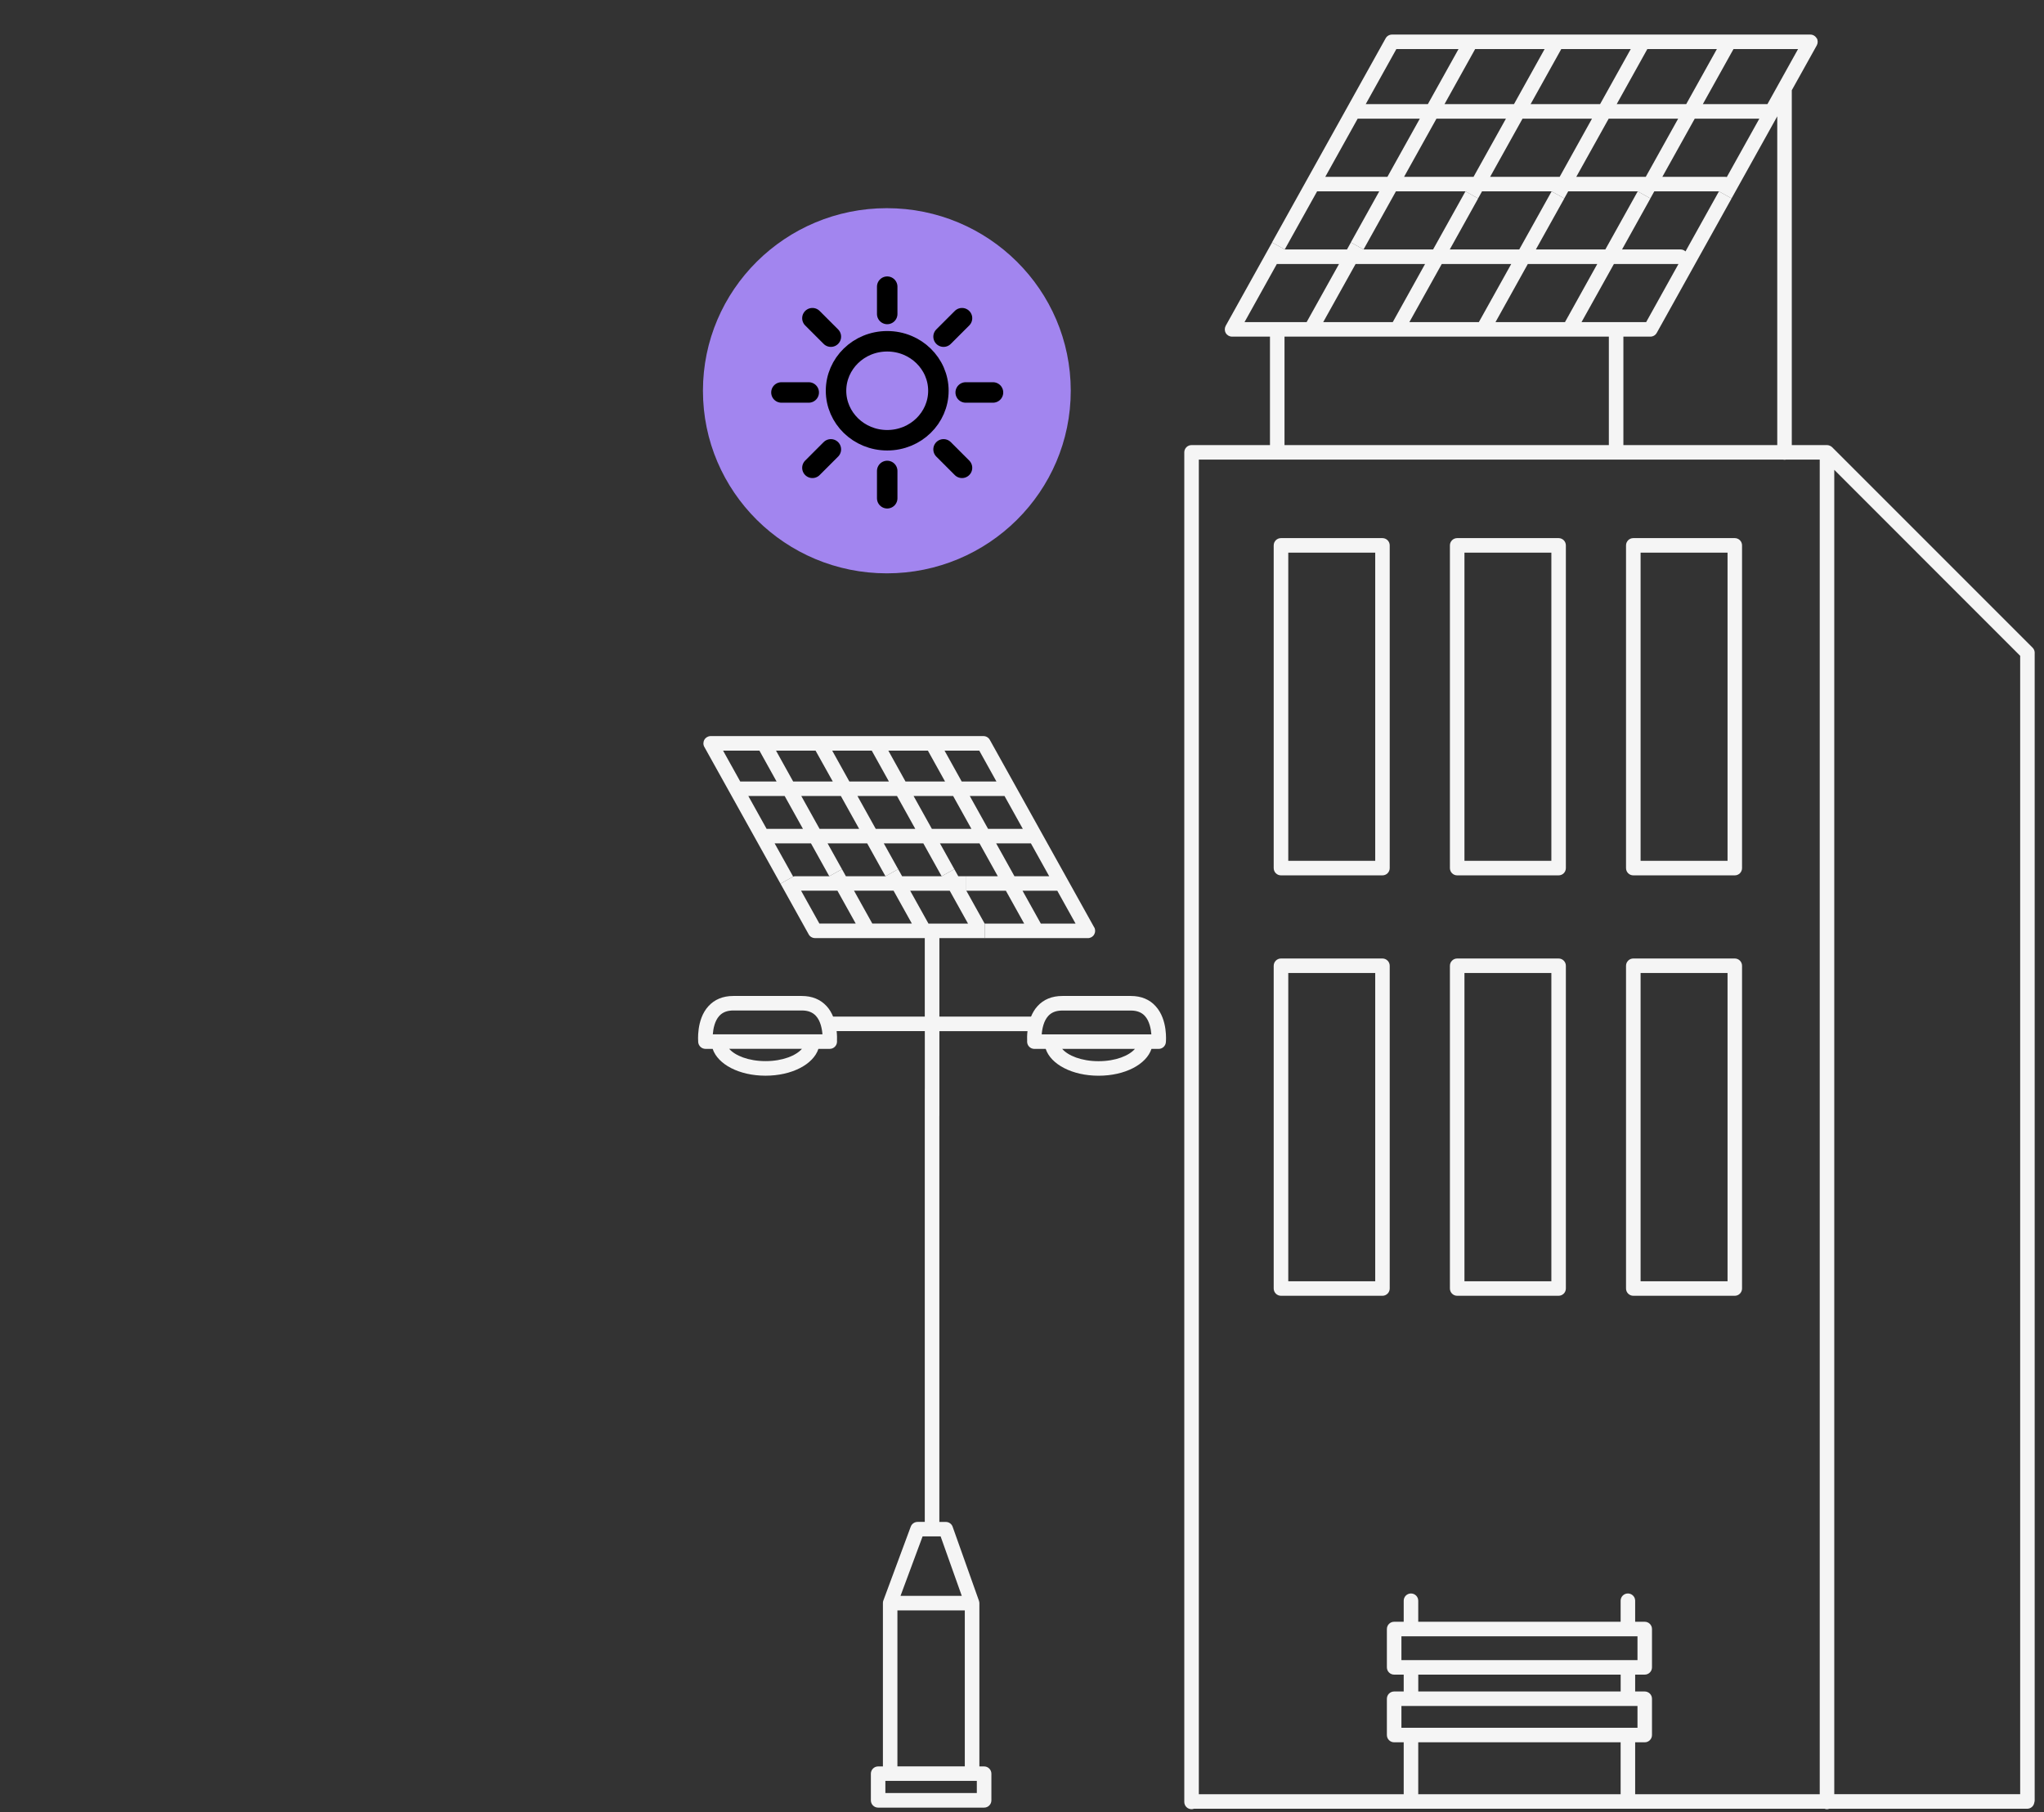
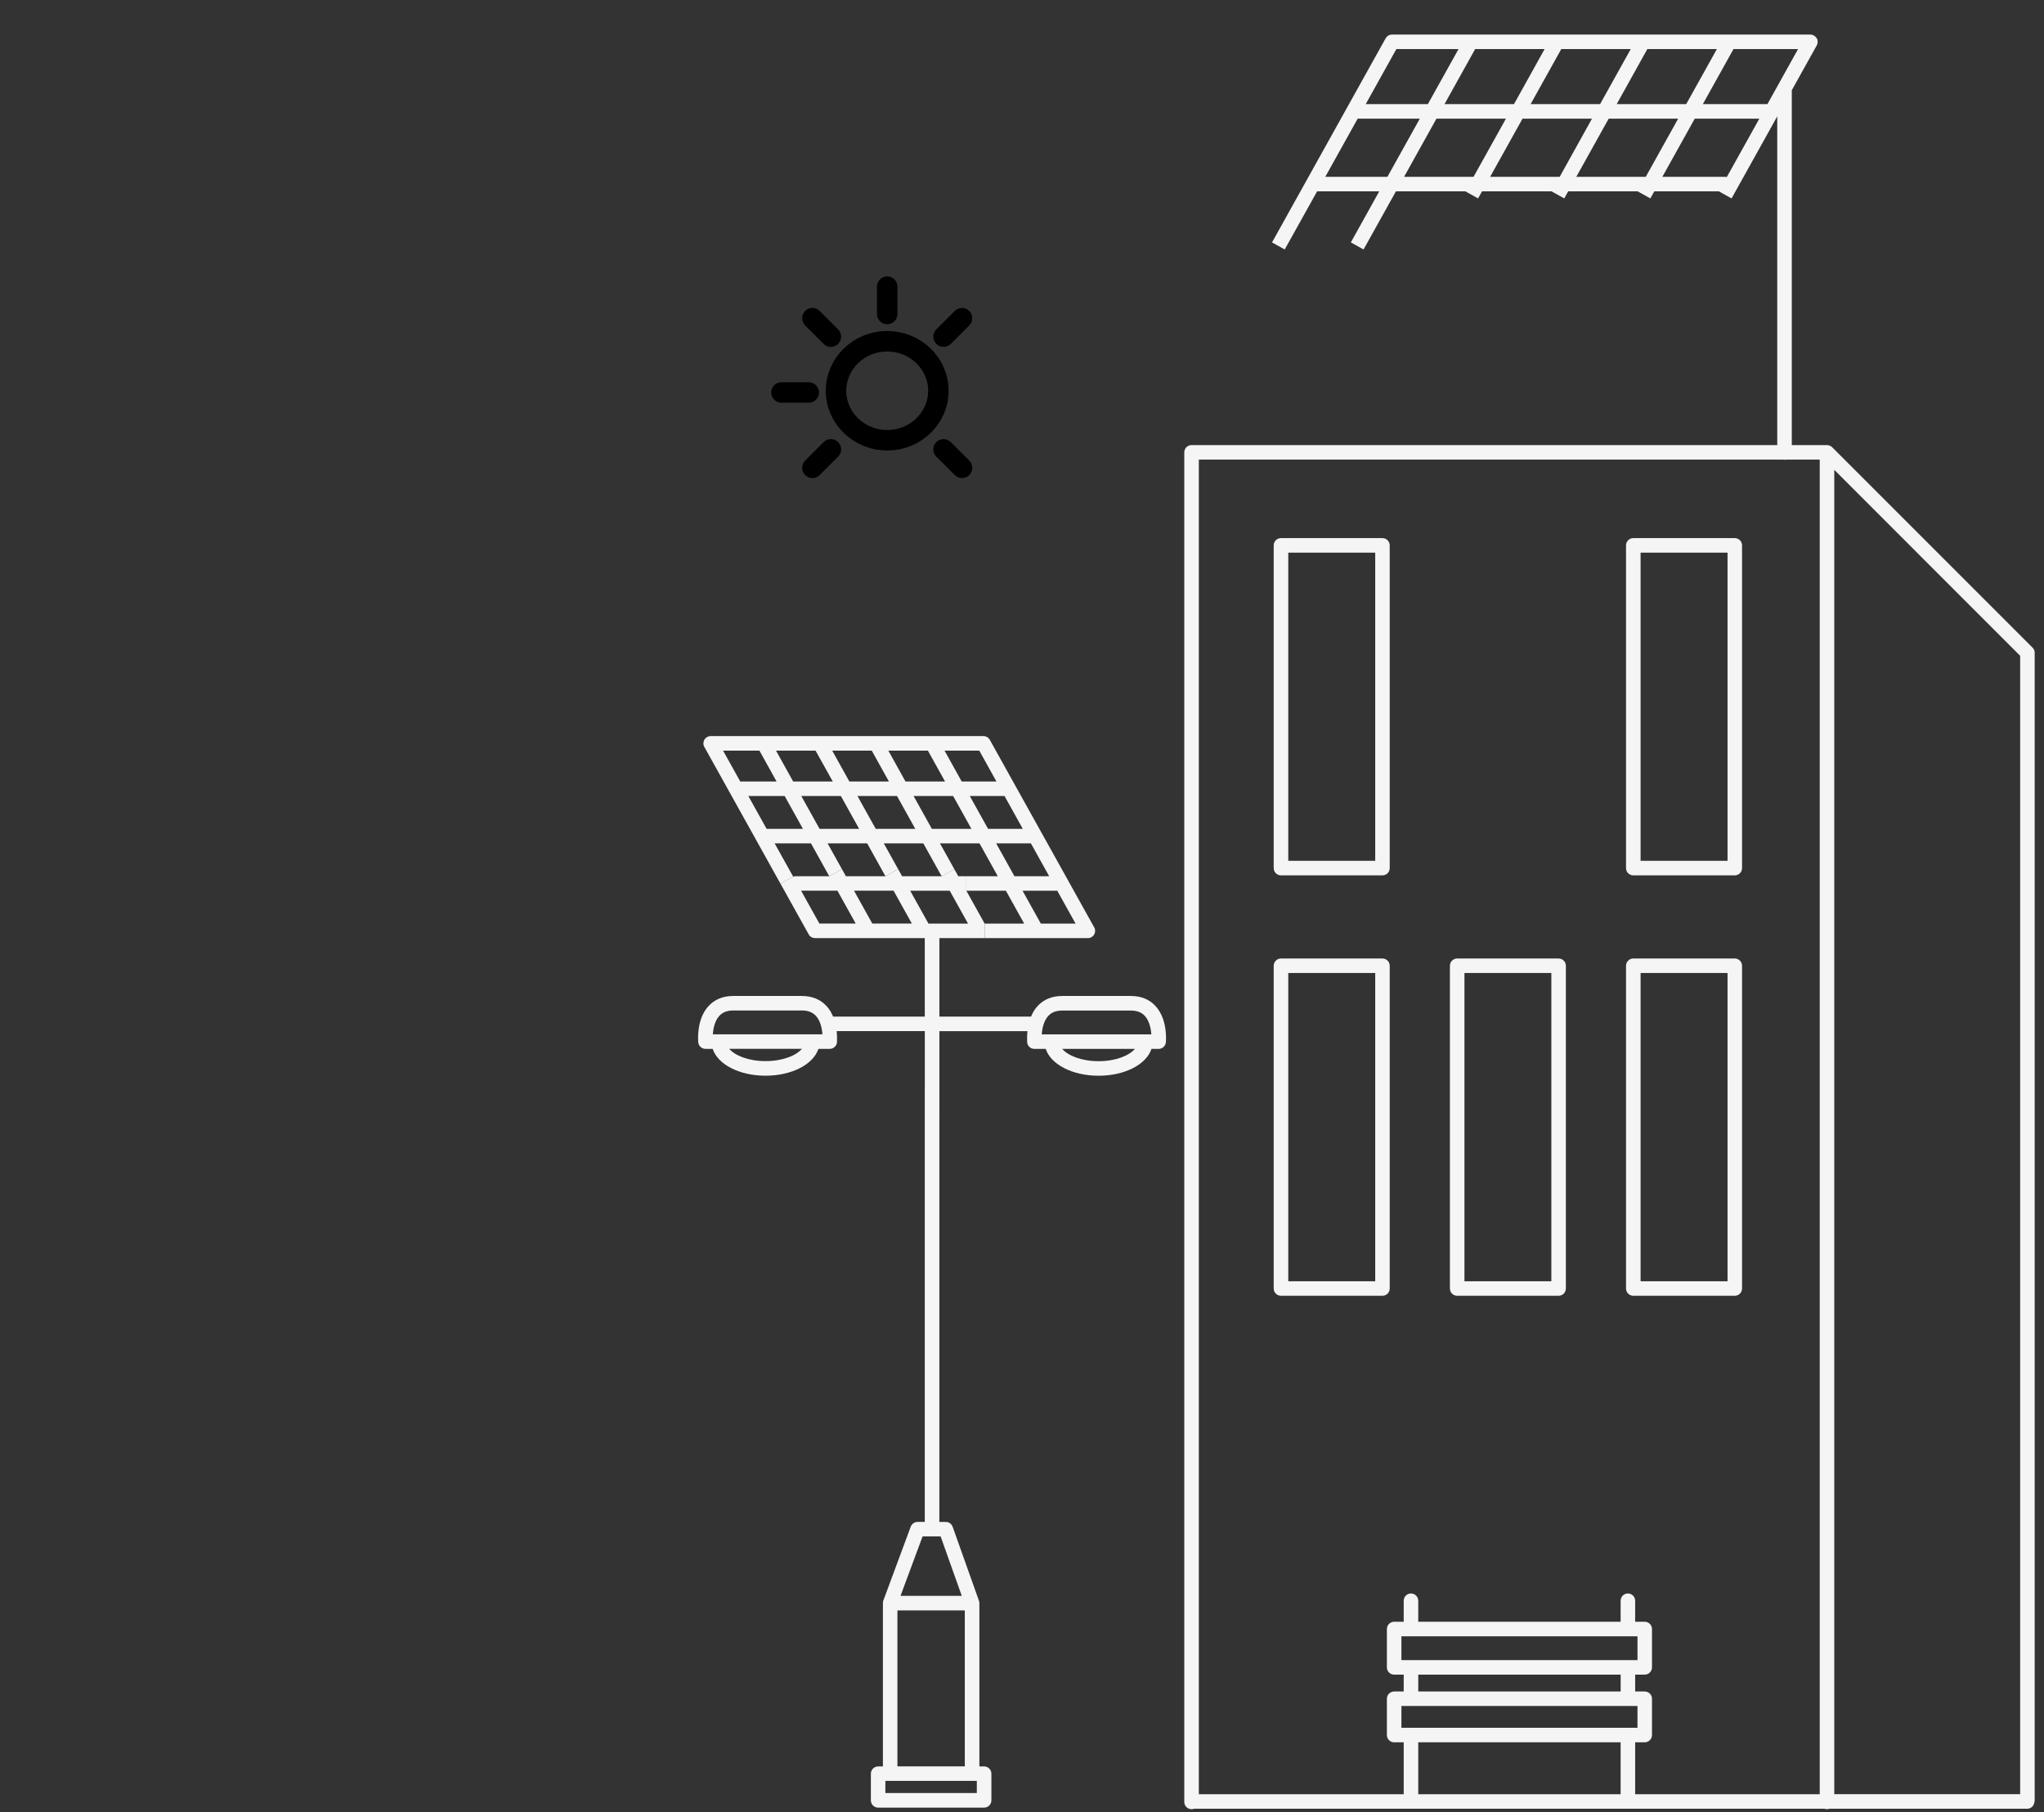
<svg xmlns="http://www.w3.org/2000/svg" width="599" height="531" viewBox="0 0 599 531" fill="none">
  <rect x="0" y="0" width="599" height="531" fill="#333333" stroke="none" />
  <path d="M481.99 490.7C483.16 490.7 484.12 489.75 484.12 488.57V477.34C484.12 476.17 483.17 475.21 481.99 475.21H479.19V469.05C479.19 467.88 478.24 466.92 477.06 466.92C475.88 466.92 474.93 467.87 474.93 469.05V475.21H415.62V469.05C415.62 467.88 414.67 466.92 413.49 466.92C412.31 466.92 411.36 467.87 411.36 469.05V475.21H408.56C407.39 475.21 406.43 476.16 406.43 477.34V488.57C406.43 489.74 407.38 490.7 408.56 490.7H411.36V495.64H408.56C407.39 495.64 406.43 496.59 406.43 497.77V508.4C406.43 509.57 407.38 510.53 408.56 510.53H411.36V525.76C411.36 526.93 412.31 527.89 413.49 527.89C414.67 527.89 415.62 526.94 415.62 525.76V510.53H474.93V525.76C474.93 526.93 475.88 527.89 477.06 527.89C478.24 527.89 479.19 526.94 479.19 525.76V510.53H481.99C483.16 510.53 484.12 509.58 484.12 508.4V497.77C484.12 496.6 483.17 495.64 481.99 495.64H479.19V490.7H481.99ZM410.69 479.47H479.87V486.45H410.69V479.47ZM479.87 506.27H410.69V499.89H479.87V506.27ZM474.94 495.64H415.63V490.7H474.94V495.64Z" fill="#F5F5F5" />
  <path d="M510.512 282.99V377.56C510.512 378.72 509.562 379.69 508.382 379.69H478.642C477.462 379.69 476.512 378.73 476.512 377.56V282.99C476.512 281.83 477.462 280.86 478.642 280.86H508.382C509.562 280.86 510.512 281.82 510.512 282.99ZM506.262 375.43V285.11H480.782V375.43H506.262Z" fill="#F5F5F5" />
  <path d="M510.512 159.81V254.37C510.512 255.55 509.562 256.5 508.382 256.5H478.642C477.462 256.5 476.512 255.55 476.512 254.37V159.81C476.512 158.63 477.462 157.68 478.642 157.68H508.382C509.562 157.68 510.512 158.63 510.512 159.81ZM506.262 252.24V161.94H480.782V252.24H506.262Z" fill="#F5F5F5" />
  <path d="M458.882 282.99V377.56C458.882 378.72 457.932 379.69 456.752 379.69H427.032C425.852 379.69 424.902 378.73 424.902 377.56V282.99C424.902 281.83 425.852 280.86 427.032 280.86H456.752C457.932 280.86 458.882 281.82 458.882 282.99ZM454.632 375.43V285.11H429.162V375.43H454.632Z" fill="#F5F5F5" />
-   <path d="M458.882 159.81V254.37C458.882 255.55 457.932 256.5 456.752 256.5H427.032C425.852 256.5 424.902 255.55 424.902 254.37V159.81C424.902 158.63 425.852 157.68 427.032 157.68H456.752C457.932 157.68 458.882 158.63 458.882 159.81ZM454.632 252.24V161.94H429.162V252.24H454.632Z" fill="#F5F5F5" />
  <path d="M407.262 282.99V377.56C407.262 378.72 406.302 379.69 405.132 379.69H375.392C374.212 379.69 373.262 378.73 373.262 377.56V282.99C373.262 281.83 374.212 280.86 375.392 280.86H405.132C406.292 280.86 407.262 281.82 407.262 282.99ZM403.012 375.43V285.11H377.532V375.43H403.012Z" fill="#F5F5F5" />
  <path d="M407.262 159.81V254.37C407.262 255.55 406.302 256.5 405.132 256.5H375.392C374.212 256.5 373.262 255.55 373.262 254.37V159.81C373.262 158.63 374.212 157.68 375.392 157.68H405.132C406.292 157.68 407.262 158.63 407.262 159.81ZM403.012 252.24V161.94H377.532V252.24H403.012Z" fill="#F5F5F5" />
  <path d="M338.68 294.86C342.27 298.79 341.69 305.16 341.66 305.42C341.56 306.51 340.64 307.35 339.55 307.35H337.44C335.94 311.89 329.67 315.21 321.95 315.21C314.23 315.21 307.95 311.89 306.45 307.35H303.13C301.95 307.35 301 306.39 301 305.22C301 305.12 301 305.04 301.01 304.94C300.98 304.39 300.97 303.37 301.11 302.15H275.29V326.82C275.29 326.91 275.28 326.99 275.28 327.08V445.96H277.17C278.06 445.96 278.87 446.51 279.17 447.36L286.88 469.04C286.88 469.04 286.89 469.13 286.91 469.17C286.94 469.26 286.95 469.33 286.97 469.4C286.98 469.47 286.98 469.56 287 469.63C287 469.67 287.01 469.72 287.01 469.77V517.6H288.4C289.58 517.6 290.53 518.56 290.53 519.73V527.54C290.53 528.72 289.58 529.67 288.4 529.67H257.34C256.16 529.67 255.21 528.72 255.21 527.54V519.73C255.21 518.57 256.16 517.6 257.34 517.6H258.74V469.77C258.74 469.71 258.74 469.67 258.75 469.61C258.75 469.54 258.75 469.47 258.76 469.38C258.77 469.31 258.8 469.22 258.82 469.15C258.83 469.11 258.85 469.06 258.86 469.01L266.9 447.33C267.21 446.51 268.01 445.95 268.9 445.95H271.01V319.16C271.01 319.06 271.02 318.98 271.02 318.89V302.14H245.18C245.31 303.36 245.31 304.38 245.28 304.93C245.29 305.03 245.29 305.11 245.29 305.21C245.29 306.37 244.34 307.34 243.16 307.34H239.84C238.34 311.88 232.07 315.2 224.34 315.2C216.61 315.2 210.36 311.88 208.85 307.34H206.74C205.65 307.34 204.73 306.5 204.61 305.41C204.6 305.14 204.01 298.77 207.59 294.85C209.41 292.85 211.86 291.84 214.91 291.84H234.95C238 291.84 240.45 292.85 242.27 294.85C243.11 295.76 243.7 296.82 244.14 297.88H271.01V274.88H238.85C238.08 274.88 237.36 274.47 236.99 273.79L228.72 258.93L232.44 256.86C232.64 256.79 232.85 256.75 233.08 256.75H243.02L246.74 254.68L247.89 256.75H259.49L263.21 254.68L264.36 256.75H275.95L279.67 254.68L280.82 256.75H283.19V261L288.55 270.63V274.88H275.29V297.88H302.15C302.59 296.82 303.19 295.75 304.02 294.85C305.82 292.85 308.29 291.84 311.34 291.84H331.38C334.43 291.84 336.88 292.85 338.68 294.85V294.86ZM305.28 303.1H337.41C337.28 301.38 336.81 299.13 335.52 297.71C334.54 296.63 333.18 296.11 331.37 296.11H311.33C309.51 296.11 308.15 296.63 307.18 297.71C305.88 299.13 305.41 301.38 305.28 303.1ZM332.59 307.35H311.28C312.98 309.31 316.88 310.95 321.94 310.95C327 310.95 330.9 309.31 332.59 307.35ZM286.26 525.4V521.84H259.46V525.4H286.26ZM283.68 270.63L278.32 261H266.73L272.09 270.63H283.68ZM282.74 517.58V471.88H262.99V517.58H282.74ZM281.85 467.62L275.65 450.19H270.37L263.9 467.62H281.84H281.85ZM267.22 270.62L261.86 260.99H250.27L255.63 270.62H267.22ZM250.77 270.62L245.41 260.99H234.76L240.12 270.62H250.77ZM208.89 303.08H241.02C240.89 301.36 240.42 299.11 239.12 297.69C238.14 296.61 236.78 296.09 234.97 296.09H214.93C213.11 296.09 211.75 296.61 210.78 297.69C209.48 299.11 209.02 301.36 208.89 303.08ZM235.02 307.33H213.69C215.39 309.29 219.31 310.93 224.35 310.93C229.39 310.93 233.31 309.29 235.01 307.33H235.02Z" fill="#F5F5F5" />
  <path d="M320.671 271.73C321.041 272.4 321.021 273.19 320.641 273.84C320.261 274.49 319.561 274.89 318.811 274.89H288.551V270.64H300.141L294.781 261.01H283.191V256.76H292.411L287.051 247.13H275.461L279.671 254.69L275.951 256.76L270.591 247.13H259.001L263.211 254.69L259.491 256.76L254.131 247.13H242.531L246.741 254.69L243.021 256.76L237.661 247.13H227.011L232.441 256.87L228.721 258.94L206.401 218.85C206.031 218.18 206.051 217.39 206.431 216.74C206.811 216.09 207.511 215.69 208.261 215.69H288.201C288.971 215.69 289.671 216.1 290.061 216.78L320.651 271.73H320.671ZM315.201 270.64L309.841 261.01H299.661L305.021 270.64H315.201ZM307.471 256.76L302.111 247.13H291.931L297.291 256.76H307.471ZM299.741 242.88L294.381 233.25H284.201L289.561 242.88H299.741ZM292.011 229L286.981 219.95H276.801L281.831 229H292.011ZM284.681 242.88L279.321 233.25H267.731L273.091 242.88H284.681ZM276.951 229L271.921 219.95H260.331L265.361 229H276.951ZM268.231 242.88L262.871 233.25H251.281L256.641 242.88H268.231ZM260.501 229L255.471 219.95H243.881L248.911 229H260.501ZM251.781 242.88L246.421 233.25H234.821L240.181 242.88H251.781ZM244.051 229L239.001 219.95H227.411L232.441 229H244.041H244.051ZM235.311 242.88L229.951 233.25H219.301L224.661 242.88H235.311ZM227.581 229L222.551 219.95H211.901L216.931 229H227.581Z" fill="#F5F5F5" />
  <path d="M532.39 11.17C532.77 11.81 532.77 12.62 532.42 13.28L525.09 26.44V132.58C525.09 133.76 524.14 134.71 522.96 134.71C521.78 134.71 520.83 133.76 520.83 132.58V34.09L507.44 58.14L503.72 56.07H484.79L483.64 58.14L479.92 56.07H459.56L458.41 58.14L454.69 56.07H434.31L433.16 58.14L429.44 56.07H409.08L399.59 73.1L395.87 71.03L404.19 56.07H385.98L376.49 73.1L372.77 71.03L406.07 11.22C406.45 10.54 407.16 10.13 407.93 10.13H530.51C531.28 10.13 531.97 10.53 532.35 11.18L532.39 11.17ZM517.95 30.51L526.93 14.37H508.01L499.02 30.51H517.95ZM506.05 51.87L515.58 34.77H496.65L487.16 51.81H505.55C505.72 51.81 505.89 51.84 506.05 51.87ZM494.15 30.51L503.14 14.37H482.76L473.78 30.51H494.14H494.15ZM482.3 51.81L491.79 34.77H471.43L461.94 51.81H482.3ZM468.91 30.51L477.9 14.37H457.54L448.55 30.51H468.91ZM457.07 51.81L466.54 34.77H446.18L436.69 51.81H457.07ZM443.68 30.51L452.66 14.37H432.3L423.32 30.51H443.68ZM431.83 51.81L441.32 34.77H420.96L411.47 51.81H431.83ZM418.44 30.51L427.43 14.37H409.21L400.23 30.51H418.44ZM406.59 51.81L416.08 34.77H397.87L388.38 51.81H406.59Z" fill="#F5F5F5" />
-   <path d="M507.449 58.14L485.509 97.55C485.129 98.23 484.419 98.64 483.649 98.64H475.739V130.84C475.739 132.02 474.789 132.97 473.609 132.97C472.429 132.97 471.479 132.02 471.479 130.84V98.64H376.429V130.84C376.429 132.02 375.479 132.97 374.299 132.97C373.119 132.97 372.169 132.02 372.169 130.84V98.64H361.049C360.299 98.64 359.599 98.24 359.219 97.59C358.839 96.94 358.839 96.14 359.189 95.48L372.799 71.03L376.519 73.1H394.739L395.889 71.03L399.609 73.1H419.969L429.459 56.07L433.179 58.14L424.859 73.1H445.219L454.709 56.07L458.429 58.14L450.089 73.1H470.449L479.939 56.07L483.659 58.14L475.339 73.1H492.509C493.059 73.1 493.559 73.31 493.939 73.67L503.739 56.07L507.459 58.14H507.449ZM482.409 94.39L491.879 77.36H472.959L463.469 94.39H482.399H482.409ZM458.619 94.39L468.089 77.36H447.729L438.259 94.39H458.619ZM433.379 94.39L442.869 77.36H422.509L413.019 94.39H433.379ZM408.149 94.39L417.619 77.36H397.259L387.769 94.39H408.149ZM382.909 94.39L392.399 77.36H374.179L364.709 94.39H382.919H382.909Z" fill="#F5F5F5" />
  <path d="M596.269 191.3V527.53C596.269 527.76 596.229 527.97 596.159 528.17C596.019 529.21 595.139 530 594.059 530H536.059C535.859 530.07 535.629 530.13 535.409 530.13C535.169 530.13 534.939 530.09 534.729 530H349.869C349.659 530.09 349.429 530.13 349.189 530.13C348.009 530.13 347.059 529.18 347.059 528V132.55C347.059 131.37 348.009 130.42 349.189 130.42H535.409C535.679 130.42 535.929 130.48 536.179 130.58C536.479 130.69 536.719 130.85 536.919 131.05L595.669 189.8C596.069 190.2 596.279 190.74 596.279 191.3H596.269ZM592.019 525.75V192.17L537.539 137.67V525.73H592.019V525.75ZM533.279 525.75V134.67H351.319V525.74H533.279V525.75Z" fill="#F5F5F5" />
-   <ellipse cx="259.893" cy="114.5" rx="53.893" ry="53.5" fill="#A285EF" />
  <path d="M275 114.5C275 122.429 268.364 129 260 129C251.636 129 245 122.429 245 114.5C245 106.571 251.636 100 260 100C268.364 100 275 106.571 275 114.5Z" stroke="black" stroke-width="6" stroke-linecap="round" />
  <path d="M260 92V84" stroke="black" stroke-width="6" stroke-linecap="round" />
-   <path d="M260 146V138" stroke="black" stroke-width="6" stroke-linecap="round" />
-   <path d="M283 115L291 115" stroke="black" stroke-width="6" stroke-linecap="round" />
  <path d="M229 115L237 115" stroke="black" stroke-width="6" stroke-linecap="round" />
  <path d="M276.512 98.645L281.92 93.238" stroke="black" stroke-width="6" stroke-linecap="round" />
  <path d="M238.081 137.079L243.488 131.671" stroke="black" stroke-width="6" stroke-linecap="round" />
  <path d="M243.488 98.645L238.08 93.238" stroke="black" stroke-width="6" stroke-linecap="round" />
  <path d="M281.919 137.079L276.512 131.671" stroke="black" stroke-width="6" stroke-linecap="round" />
</svg>